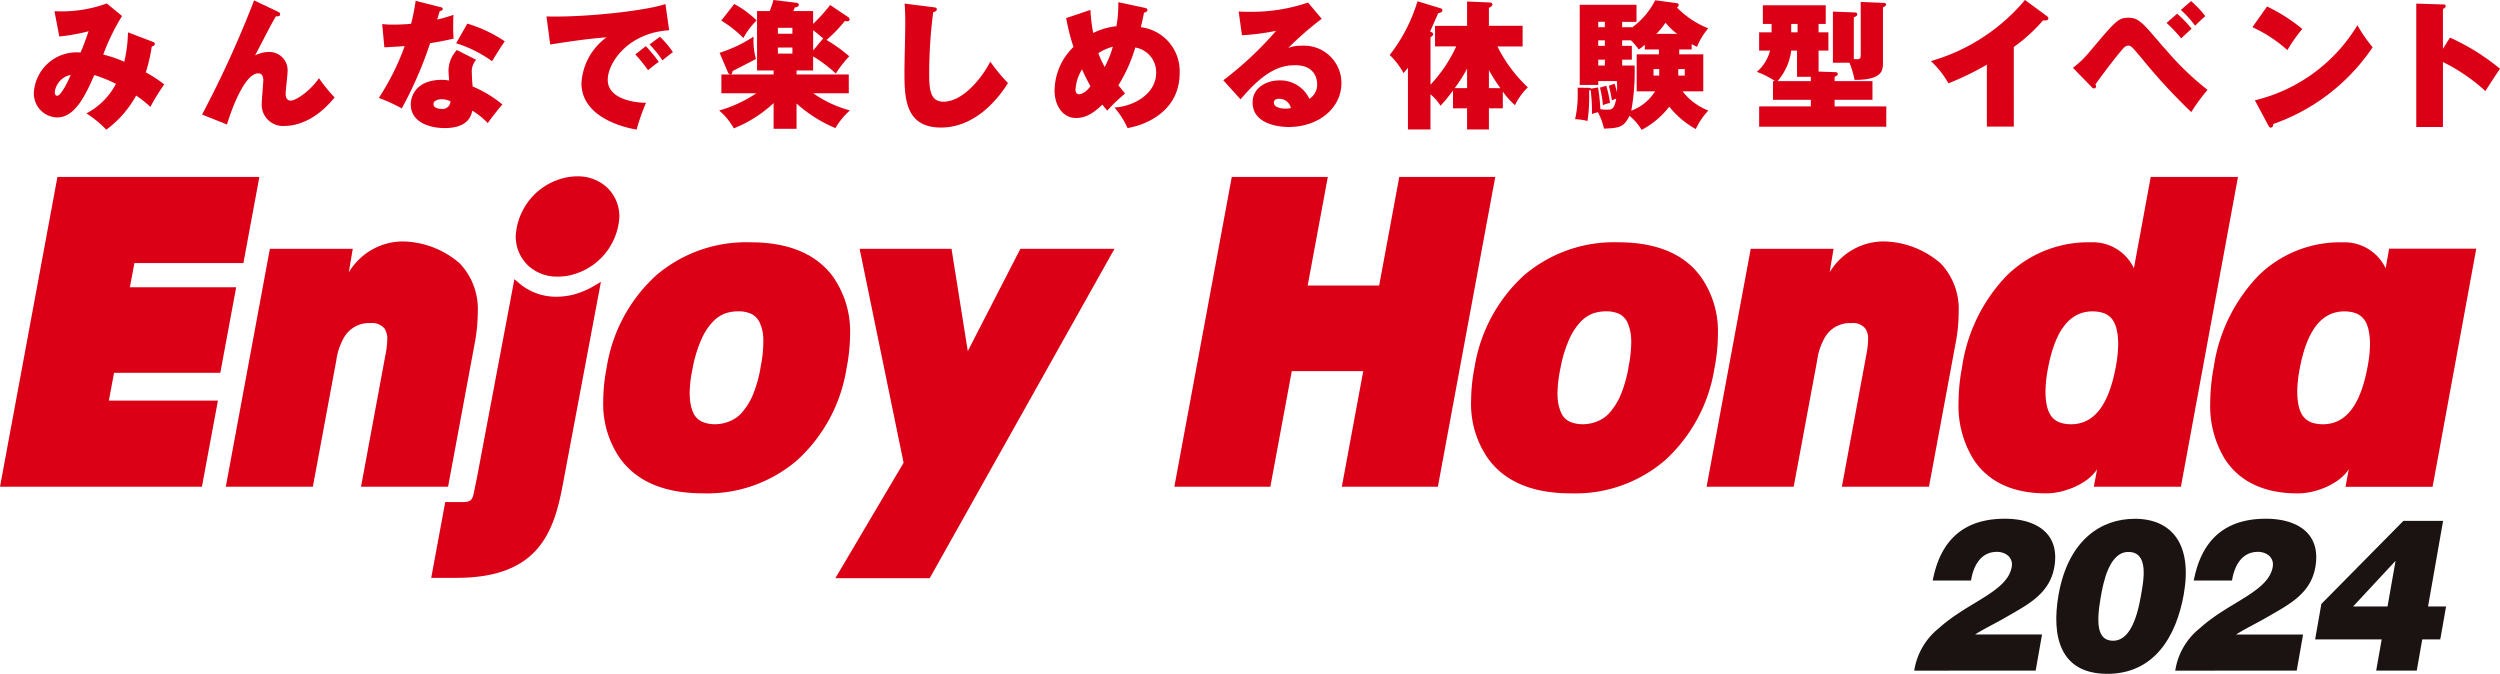
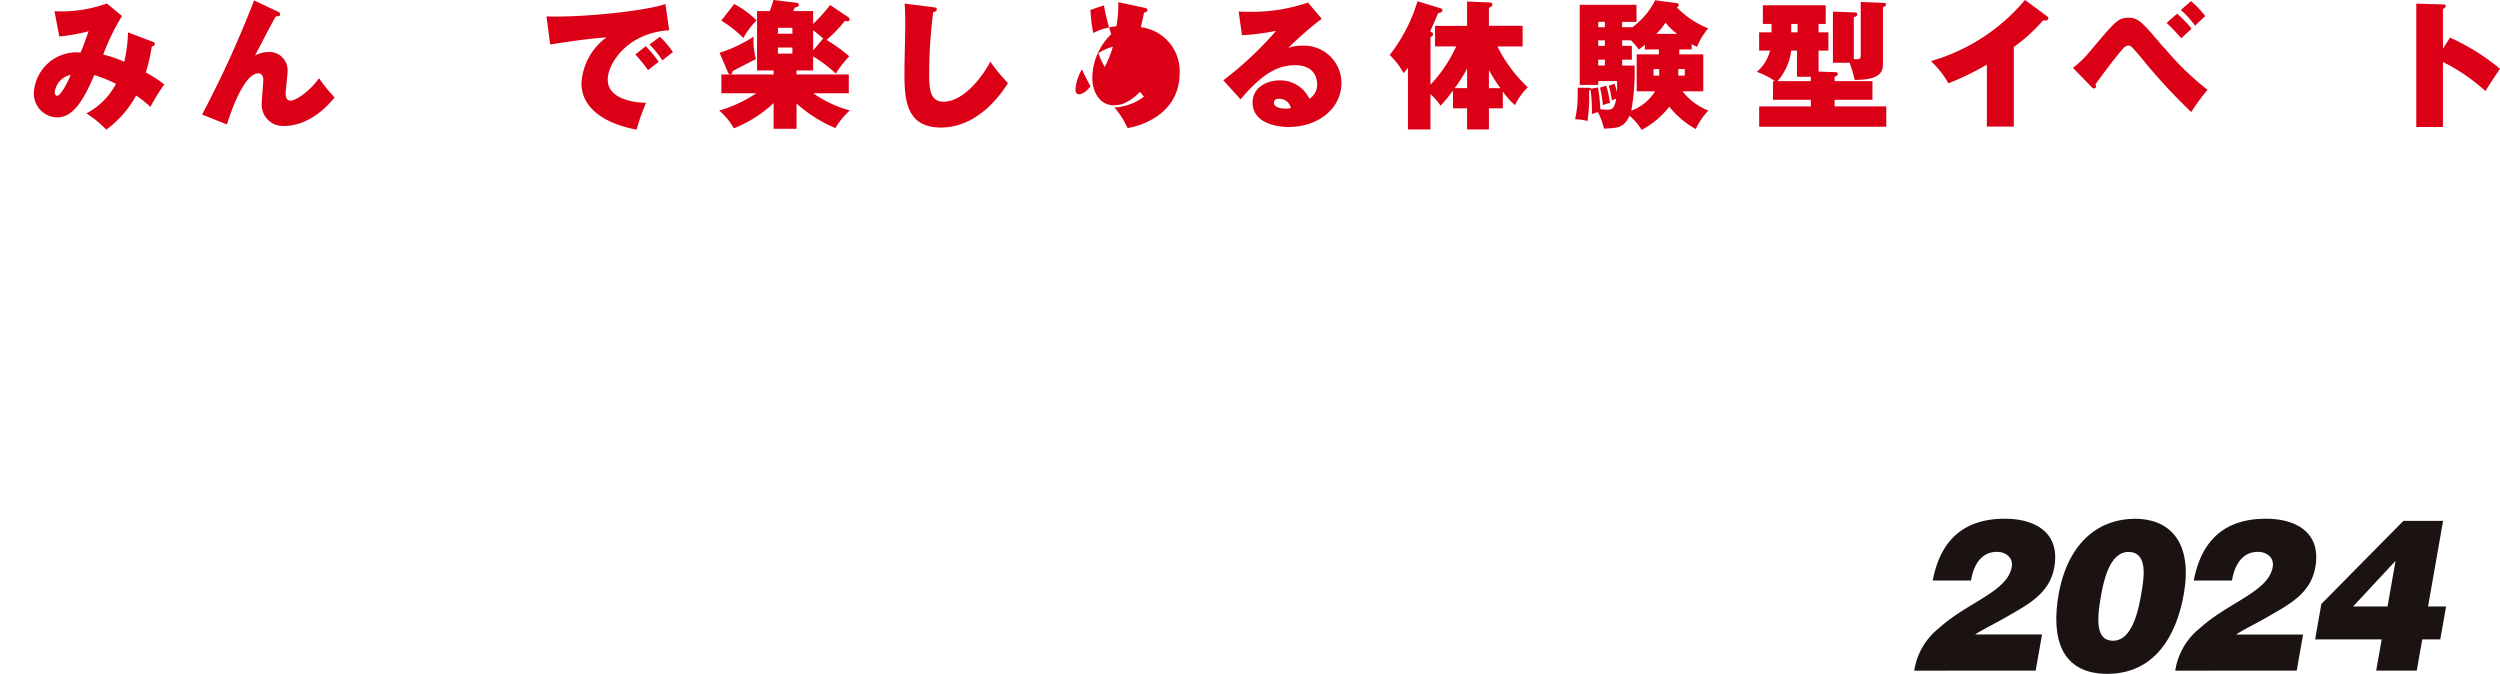
<svg xmlns="http://www.w3.org/2000/svg" id="グループ_10947" data-name="グループ 10947" width="264.473" height="71.284" viewBox="0 0 264.473 71.284">
  <defs>
    <clipPath id="clip-path">
      <rect id="長方形_22871" data-name="長方形 22871" width="264.473" height="71.284" fill="none" />
    </clipPath>
  </defs>
  <g id="グループ_10946" data-name="グループ 10946" clip-path="url(#clip-path)">
-     <path id="パス_6976" data-name="パス 6976" d="M148.025,38.636l-.059.338L145.9,50.125h-7.562l2.131-11.488H130.31l-.178.96-5.9,31.816h10.157l2.268-12.234h7.559L141.95,71.412h10.16l6.072-32.776ZM102.382,57.061l-1.721-10.818H90.939l4.651,22.634L88.37,81.088h9.983L117.9,46.242h-9.955ZM62.785,50.2a8.454,8.454,0,0,1-2.287.925,7.45,7.45,0,0,1-1.623.185h-.022a6.006,6.006,0,0,1-3.894-1.395l-.542-.462L50.441,70.53s-.037.169-.312,1.525c-.163.8-.352.981-1.306.981H47.1l-1.482,8.013h2.7c3.875,0,6.547-.969,8.3-2.824,1.658-1.772,2.35-4.108,2.851-6.677h0l4.1-21.809ZM40.757,57.566,38.192,71.412H47.4l2.829-15.228a17.492,17.492,0,0,0,.312-3.12v-.076a6.992,6.992,0,0,0-1.9-5.2,9.43,9.43,0,0,0-6.118-2.327A6.7,6.7,0,0,0,36.9,48.732l.417-2.49H28.549l-4.663,25.17h9.209L35.58,58.034a6.651,6.651,0,0,1,.848-2.472A3.049,3.049,0,0,1,39.22,54.1a1.685,1.685,0,0,1,1.454.574,1.9,1.9,0,0,1,.293,1.166.093.093,0,0,0,0,.038,9.559,9.559,0,0,1-.21,1.687m156.659,0-2.566,13.846h9.214l2.827-15.228a17.325,17.325,0,0,0,.313-3.12v-.076a7,7,0,0,0-1.9-5.2,9.419,9.419,0,0,0-6.114-2.327,6.688,6.688,0,0,0-5.633,3.271l.413-2.49h-8.762l-4.67,25.17h9.215l2.486-13.378a6.682,6.682,0,0,1,.844-2.472,3.055,3.055,0,0,1,2.79-1.46,1.674,1.674,0,0,1,1.457.574,1.875,1.875,0,0,1,.294,1.166.184.184,0,0,0,0,.038,9.743,9.743,0,0,1-.209,1.687M13.739,50.311l.478-2.563H25.749l1.69-9.112H6.075L0,71.412H21.36L23.054,62.3H11.517l.548-2.939h11.24l1.68-9.05Zm42.118-2.306a4.5,4.5,0,0,0,3.134,1.178H59a5.9,5.9,0,0,0,1.3-.142,6.719,6.719,0,0,0,5.223-6.147v-.057a4.238,4.238,0,0,0-1.3-3.082,4.537,4.537,0,0,0-3.141-1.181.1.1,0,0,1-.022,0,6.09,6.09,0,0,0-1.28.147,6.716,6.716,0,0,0-5.22,6.133v.007s0,0,0,.006h0v.017a4.224,4.224,0,0,0,1.3,3.117m125.875,7.326A9.976,9.976,0,0,0,179.9,49.16c-1.785-2.424-4.75-3.611-8.717-3.607a14.629,14.629,0,0,0-9.989,3.521,16.722,16.722,0,0,0-5.2,9.686,18.755,18.755,0,0,0-.367,3.564,10.081,10.081,0,0,0,1.843,6.179c1.8,2.423,4.743,3.608,8.692,3.608h.018a14.537,14.537,0,0,0,10.016-3.547,16.7,16.7,0,0,0,5.169-9.642,18.945,18.945,0,0,0,.371-3.591M172.276,58.8a13.829,13.829,0,0,1-.865,3,7.067,7.067,0,0,1-1.158,1.81,3.392,3.392,0,0,1-1.289.89,4.151,4.151,0,0,1-1.473.3,3.434,3.434,0,0,1-1.447-.282,1.865,1.865,0,0,1-.866-.874,4.553,4.553,0,0,1-.4-1.716c-.008-.127-.014-.266-.014-.414a13.77,13.77,0,0,1,.3-2.558,13.62,13.62,0,0,1,.907-3.064,6.7,6.7,0,0,1,1.177-1.863,3.634,3.634,0,0,1,1.315-.929,4.236,4.236,0,0,1,1.455-.244,3.208,3.208,0,0,1,1.377.271,1.915,1.915,0,0,1,.867.9,4.6,4.6,0,0,1,.4,1.8c.006.106.006.222.006.348a14.011,14.011,0,0,1-.3,2.624M89.929,55.331A10.091,10.091,0,0,0,88.1,49.16c-1.8-2.424-4.759-3.611-8.721-3.607a14.657,14.657,0,0,0-9.993,3.521,16.689,16.689,0,0,0-5.2,9.686,18.811,18.811,0,0,0-.37,3.564A10.082,10.082,0,0,0,65.656,68.5c1.8,2.423,4.745,3.608,8.691,3.608h.024a14.559,14.559,0,0,0,10.011-3.547,16.663,16.663,0,0,0,5.168-9.642,19.11,19.11,0,0,0,.379-3.591M80.462,58.8a14.138,14.138,0,0,1-.858,3,7.027,7.027,0,0,1-1.157,1.81,3.374,3.374,0,0,1-1.295.89,4.121,4.121,0,0,1-1.47.3,3.42,3.42,0,0,1-1.445-.282,1.908,1.908,0,0,1-.874-.874,4.668,4.668,0,0,1-.387-1.716c-.01-.127-.019-.266-.019-.414a13.7,13.7,0,0,1,.3-2.558,13.849,13.849,0,0,1,.913-3.064,6.571,6.571,0,0,1,1.177-1.863,3.615,3.615,0,0,1,1.309-.929,4.248,4.248,0,0,1,1.451-.244,3.2,3.2,0,0,1,1.382.271,1.927,1.927,0,0,1,.869.9,4.322,4.322,0,0,1,.394,1.8c0,.106,0,.222,0,.348a13.8,13.8,0,0,1-.3,2.624m147.07-20.16L225.744,48.3a4.791,4.791,0,0,0-4.522-2.747,12.314,12.314,0,0,0-8.941,3.534,17.581,17.581,0,0,0-4.718,9.68,20.537,20.537,0,0,0-.372,3.746,10.759,10.759,0,0,0,1.557,5.963c1.559,2.419,4.187,3.635,7.687,3.635h.042c1.963,0,4.427-1.048,5.376-2.558l-.351,1.86h9.213l6.039-32.776Zm-3.7,20.118c-.657,3.507-2,6.065-4.766,6.045-2.028-.037-2.612-1.2-2.668-3.378a14.1,14.1,0,0,1,.261-2.513c.662-3.506,2-6.068,4.766-6.052,2.034.043,2.61,1.214,2.67,3.386a14.109,14.109,0,0,1-.264,2.513m28.922-12.533-.367,2.079a4.811,4.811,0,0,0-4.534-2.747,12.3,12.3,0,0,0-8.934,3.534,17.625,17.625,0,0,0-4.721,9.68,21,21,0,0,0-.369,3.746,10.752,10.752,0,0,0,1.548,5.963c1.562,2.419,4.194,3.635,7.69,3.635h.051c1.96,0,4.425-1.048,5.369-2.558l-.346,1.86h9.213l4.62-25.191Zm-2.287,12.533c-.659,3.507-1.992,6.065-4.762,6.045-2.039-.037-2.613-1.2-2.673-3.378a14.348,14.348,0,0,1,.264-2.513c.666-3.506,2.006-6.068,4.766-6.052,2.028.043,2.612,1.214,2.672,3.386a13.91,13.91,0,0,1-.267,2.513" transform="translate(0 -19.92)" fill="#dc0017" />
    <path id="パス_6977" data-name="パス 6977" d="M418.746,129.548a7.1,7.1,0,0,1,2.612-4.494c3.043-2.764,7.242-3.843,7.7-6.472.178-1.011-.651-1.6-1.561-1.6-1.733,0-2.5,1.506-2.744,3.034h-4.052c.884-4.652,3.665-6.539,7.63-6.539,3.164,0,5.88,1.438,5.231,5.124-.49,2.786-2.751,3.932-4.97,5.213-1.231.719-2.508,1.326-3.413,1.91h7.086l-.673,3.82Z" transform="translate(-216.24 -58.601)" fill="#1a1311" />
    <path id="パス_6978" data-name="パス 6978" d="M458.1,113.482c3.966,0,6.13,2.719,5.205,7.977-.8,4.517-3.152,8.427-8.093,8.427s-5.95-3.864-5.151-8.4c1.046-5.82,4.55-8,8.039-8m.654,8.225c.293-1.663.917-4.719-1.314-4.719-2.037,0-2.654,3.258-2.919,4.763-.487,2.764-.4,4.63,1.309,4.63,1.6,0,2.458-2.022,2.925-4.674" transform="translate(-232.283 -58.602)" fill="#1a1311" />
    <path id="パス_6979" data-name="パス 6979" d="M475.84,129.548a7.1,7.1,0,0,1,2.612-4.494c3.043-2.764,7.242-3.843,7.7-6.472.178-1.011-.651-1.6-1.561-1.6-1.733,0-2.5,1.506-2.745,3.034H477.8c.884-4.652,3.665-6.539,7.631-6.539,3.164,0,5.879,1.438,5.23,5.124-.49,2.786-2.751,3.932-4.97,5.213-1.231.719-2.508,1.326-3.413,1.91h7.085l-.672,3.82Z" transform="translate(-245.723 -58.601)" fill="#1a1311" />
    <path id="パス_6980" data-name="パス 6980" d="M507.1,122.732l8.677-8.786h4.2L518.387,123h1.907l-.614,3.483h-1.907l-.581,3.3H512.9l.581-3.3H506.44Zm3.355.27H514.1l.85-4.832Z" transform="translate(-261.525 -58.842)" fill="#1a1311" />
    <path id="パス_6981" data-name="パス 6981" d="M19.968,4.805c.161.059.235.088.235.219,0,.205-.249.263-.322.292a18.028,18.028,0,0,1-.628,2.734A12.868,12.868,0,0,1,21.2,9.322,21.822,21.822,0,0,0,19.735,11.7a11.409,11.409,0,0,0-1.506-1.2,11.115,11.115,0,0,1-3.158,3.611,11.032,11.032,0,0,0-2.105-1.725,7.408,7.408,0,0,0,3.129-3.128A15.345,15.345,0,0,0,13.8,8.328c-1.214,2.879-2.325,4.487-3.947,4.487a2.529,2.529,0,0,1-2.442-2.66,4.533,4.533,0,0,1,4.941-4.21c.308-.731.336-.8.848-2.251a19.629,19.629,0,0,1-3.1.556L9.589,1.574A14.042,14.042,0,0,0,15.13.756l1.607,1.33a22.667,22.667,0,0,0-1.988,4.078,12.784,12.784,0,0,1,2.223.76,15.136,15.136,0,0,0,.395-3.114ZM9.619,10.141c0,.131.044.38.263.38.424,0,1.287-1.828,1.419-2.207a2.113,2.113,0,0,0-1.681,1.827" transform="translate(-3.827 -0.39)" fill="#dc0017" />
    <path id="パス_6982" data-name="パス 6982" d="M52.233,1.29c.132.059.22.117.22.263,0,.234-.22.22-.439.22-.278.453-.541.935-1.111,2.032-.293.57-.716,1.389-1.1,2.105a3.3,3.3,0,0,1,1.447-.366,1.931,1.931,0,0,1,1.988,2.135c0,.351-.2,1.944-.2,2.266s.088.746.526.746c.6,0,2.12-1.082,3-2.369a17.968,17.968,0,0,0,1.651,2.032c-2.353,2.924-4.721,3.011-5.233,3.011a2.246,2.246,0,0,1-2.47-2.4c0-.38.161-2.091.161-2.441,0-.132,0-.717-.526-.717-1.725,0-3.318,5.409-3.318,5.409l-2.631-1.053A111.142,111.142,0,0,0,49.7.091Z" transform="translate(-22.821 -0.047)" fill="#dc0017" />
-     <path id="パス_6983" data-name="パス 6983" d="M83.23,2.638A9.148,9.148,0,0,0,84.4,2.7c.614,0,1.272-.029,1.886-.088A20.313,20.313,0,0,0,86.769.182l2.6.658c.176.044.264.073.264.2s-.088.161-.322.249c-.044.132-.2.672-.264.877a17.746,17.746,0,0,0,1.725-.5c-.014.263-.029.439-.029,1.125a13.417,13.417,0,0,0,.043,1.389c-.876.2-1.607.351-2.484.482a40.74,40.74,0,0,1-3,6.9,18.3,18.3,0,0,0-2.426-1.111,25.971,25.971,0,0,0,2.734-5.482c-.717.059-1.316.088-2.149.132Zm9.941,3.786a1.86,1.86,0,0,0-.453,1.461,12.245,12.245,0,0,0,.088,1.36,12.532,12.532,0,0,1,3.143,1.9A25.043,25.043,0,0,0,94.4,13.119,7.722,7.722,0,0,0,92.761,11.8c-.1.468-.394,1.843-2.908,1.843-1.828,0-3.6-.746-3.6-2.5,0-.921.614-2.6,3.289-2.6a3.607,3.607,0,0,1,.76.073c0-.117-.059-1.023-.059-1.067a3.281,3.281,0,0,1,.892-2.164ZM89.546,10.59c-.468,0-.892.176-.892.512,0,.38.468.511.862.511a.818.818,0,0,0,.935-.8,2.093,2.093,0,0,0-.906-.22m2.69-8A14.479,14.479,0,0,1,96.2,4.465c-.366.5-1.184,1.827-1.344,2.105a13.224,13.224,0,0,0-3.8-1.9Z" transform="translate(-42.799 -0.094)" fill="#dc0017" />
    <path id="パス_6984" data-name="パス 6984" d="M132.522,3.654c-4.444.278-6.5,3.523-6.5,5.233,0,1.959,2.587,2.427,4.049,2.441a22.838,22.838,0,0,0-.994,2.836c-.687-.117-5.833-1.038-5.833-4.911A6.441,6.441,0,0,1,125.9,4.4c-2,.161-3.435.366-5.964.76l-.395-2.967c4.3.117,10.788-.658,12.586-1.315Zm-2.47,1.681A15.1,15.1,0,0,1,131.426,7c-.2.117-.76.57-1.14.877a17.522,17.522,0,0,0-1.344-1.666Zm1.491-.994a9.783,9.783,0,0,1,1.374,1.622c-.672.527-.775.6-1.111.878a11.014,11.014,0,0,0-1.359-1.681Z" transform="translate(-61.731 -0.453)" fill="#dc0017" />
    <path id="パス_6985" data-name="パス 6985" d="M157.555,9.868V7.88h5.526V7.456h-1.754V1.17h1.345A11.666,11.666,0,0,0,163.066,0l2.4.292c.161.015.278.074.278.219,0,.22-.278.264-.424.278-.059.161-.088.22-.161.38h2.1V2.53a17.577,17.577,0,0,0,1.8-2l1.871,1.257a.316.316,0,0,1,.19.278c0,.132-.117.191-.263.191a1.673,1.673,0,0,1-.234-.044,15.279,15.279,0,0,1-1.944,2.017,16.55,16.55,0,0,1,2.4,1.725,12.284,12.284,0,0,0-1.418,1.828,14.353,14.353,0,0,0-2.4-1.813V7.456h-1.754V7.88h5.526V9.868h-3.757a12.12,12.12,0,0,0,3.874,1.813,7.958,7.958,0,0,0-1.535,1.871,14.49,14.49,0,0,1-4.108-2.6v2.675H163.08V10.906a13.479,13.479,0,0,1-4.21,2.675,6.863,6.863,0,0,0-1.549-1.886,13.978,13.978,0,0,0,3.932-1.828Zm-.19-4.283a14.6,14.6,0,0,0,3.6-1.71,7.134,7.134,0,0,0,.248,2.368c-.19.1-1.637.848-2.47,1.272-.044.219-.059.351-.249.351-.132,0-.219-.146-.263-.248Zm1.549-5.16a10.049,10.049,0,0,1,2.368,1.739,7.828,7.828,0,0,0-1.4,1.857,12.331,12.331,0,0,0-2.339-1.842Zm4.619,3.143h1.535V2.939h-1.535Zm1.535,1.461h-1.535v.643h1.535Zm3.26-.965c-.483-.41-.658-.555-1.067-.862V5.337Z" transform="translate(-81.24 -0.001)" fill="#dc0017" />
    <path id="パス_6986" data-name="パス 6986" d="M200.877,1.167c.263.029.395.044.395.234s-.19.234-.38.293a52.033,52.033,0,0,0-.424,6.4c0,1.652.059,3.07,1.506,3.07,2.3,0,4.4-3.07,4.955-4.24A19.129,19.129,0,0,0,208.8,9.192c-.687,1.125-3.157,4.707-7.09,4.707-3.859,0-3.859-3.289-3.859-5.979,0-.79.088-4.268.088-4.985,0-.147,0-1.359-.073-2.149Z" transform="translate(-102.17 -0.406)" fill="#dc0017" />
-     <path id="パス_6987" data-name="パス 6987" d="M234.49,1.3a18.467,18.467,0,0,0,.293,2.441,7.15,7.15,0,0,1,2.456-.717,12.833,12.833,0,0,0,.2-2.543l2.807.6c.2.044.278.117.278.234,0,.176-.234.249-.366.278-.088.453-.146.716-.336,1.534a4.686,4.686,0,0,1,4.108,4.853c0,3.947-3.435,5.467-5.511,5.818a9.086,9.086,0,0,0-1.388-2.178c1.71-.059,4.415-1.242,4.415-3.7a2.651,2.651,0,0,0-2.208-2.645,16.516,16.516,0,0,1-1.784,3.991c.1.146.643.818.7.877a18.056,18.056,0,0,0-1.886,1.813c-.2-.248-.336-.394-.512-.643-1.374,1.344-2.237,1.418-2.792,1.418-1.461,0-2.266-1.389-2.266-2.895a6.5,6.5,0,0,1,2-4.619,22.167,22.167,0,0,1-.775-3.055ZM233.6,7.589a4.629,4.629,0,0,0-.687,2.134c0,.1,0,.5.395.5.059,0,.6-.044,1.184-.848-.307-.57-.628-1.184-.892-1.784m1.725-1.71A11.651,11.651,0,0,0,236,7.34a10.812,10.812,0,0,0,.862-2.149,5.363,5.363,0,0,0-1.535.687" transform="translate(-119.135 -0.25)" fill="#dc0017" />
+     <path id="パス_6987" data-name="パス 6987" d="M234.49,1.3a18.467,18.467,0,0,0,.293,2.441,7.15,7.15,0,0,1,2.456-.717,12.833,12.833,0,0,0,.2-2.543l2.807.6c.2.044.278.117.278.234,0,.176-.234.249-.366.278-.088.453-.146.716-.336,1.534a4.686,4.686,0,0,1,4.108,4.853c0,3.947-3.435,5.467-5.511,5.818a9.086,9.086,0,0,0-1.388-2.178c1.71-.059,4.415-1.242,4.415-3.7c.1.146.643.818.7.877a18.056,18.056,0,0,0-1.886,1.813c-.2-.248-.336-.394-.512-.643-1.374,1.344-2.237,1.418-2.792,1.418-1.461,0-2.266-1.389-2.266-2.895a6.5,6.5,0,0,1,2-4.619,22.167,22.167,0,0,1-.775-3.055ZM233.6,7.589a4.629,4.629,0,0,0-.687,2.134c0,.1,0,.5.395.5.059,0,.6-.044,1.184-.848-.307-.57-.628-1.184-.892-1.784m1.725-1.71A11.651,11.651,0,0,0,236,7.34a10.812,10.812,0,0,0,.862-2.149,5.363,5.363,0,0,0-1.535.687" transform="translate(-119.135 -0.25)" fill="#dc0017" />
    <path id="パス_6988" data-name="パス 6988" d="M278.015,2.27a34.2,34.2,0,0,0-3.537,3.084,3.618,3.618,0,0,1,1.4-.234,3.955,3.955,0,0,1,4.225,3.932c0,2.675-2.412,4.663-5.6,4.663-1.154,0-3.8-.366-3.8-2.588,0-1.622,1.549-2.339,2.822-2.339a3.4,3.4,0,0,1,3.186,1.945,1.744,1.744,0,0,0,.819-1.564c0-.4-.146-1.989-2.31-1.989-1.7,0-3.333.7-5.789,3.611l-1.827-2.017a36.54,36.54,0,0,0,5.585-5.233,24.476,24.476,0,0,1-3.611.468L269.229,1.5c.278.015.585.029,1.067.029a18.478,18.478,0,0,0,6.271-.979Zm-4.531,8.464c-.468,0-.527.278-.527.409,0,.512.775.629,1.184.629a2.743,2.743,0,0,0,.614-.059,1.246,1.246,0,0,0-1.272-.979" transform="translate(-138.192 -0.281)" fill="#dc0017" />
    <path id="パス_6989" data-name="パス 6989" d="M308.8,5.052V2.874h3.391V.3l2.353.1c.176.015.322.044.322.205,0,.19-.234.307-.366.365v1.9h3.567V5.052H315.4a15.2,15.2,0,0,0,3.216,4.327,6.69,6.69,0,0,0-1.359,1.886,7.83,7.83,0,0,1-1.286-1.447V11.6H314.5v2.237h-2.309V11.6H310.7V9.715a16.811,16.811,0,0,1-1.316,1.608,5.471,5.471,0,0,0-1.067-1.213v3.728h-2.383V7.318c-.176.219-.278.336-.468.555a7.582,7.582,0,0,0-1.462-1.915A17.344,17.344,0,0,0,306.946.272l2.4.731c.1.029.234.073.234.22,0,.219-.249.278-.439.307-.146.307-.731,1.666-.863,1.944.235.088.322.161.322.293s-.146.234-.278.307V9.1a15.067,15.067,0,0,0,2.719-4.049Zm3.391,2.339a14.883,14.883,0,0,1-1.316,2.076h1.316Zm3.523,2.076A17.982,17.982,0,0,1,314.5,7.552V9.467Z" transform="translate(-156.989 -0.14)" fill="#dc0017" />
    <path id="パス_6990" data-name="パス 6990" d="M350.555,2.911v.044a8.057,8.057,0,0,0,2.47-2.894l2.208.292c.131.015.278.044.278.22a.322.322,0,0,1-.19.248,9.553,9.553,0,0,0,3.318,2.208,6.813,6.813,0,0,0-1.184,1.959c-.249-.117-.337-.161-.57-.292v.57h-1.316v.512h2.544V9.694H355.92a6.307,6.307,0,0,0,2.733,2.032,7.147,7.147,0,0,0-1.33,1.959,9.337,9.337,0,0,1-2.807-2.368,9.031,9.031,0,0,1-2.923,2.456,5.834,5.834,0,0,0-1.286-1.491c-.6,1.257-1.155,1.287-2.7,1.359a6.734,6.734,0,0,0-.643-1.74,4.524,4.524,0,0,0-.629.2,16.723,16.723,0,0,0-.146-2.572.6.6,0,0,1-.161.087,18.065,18.065,0,0,1-.161,3.216,6.069,6.069,0,0,0-1.316-.19,11.287,11.287,0,0,0,.278-2.514c0-.351,0-.585-.015-.819l1.2.015a.317.317,0,0,1,.234.088l.731-.132a20.305,20.305,0,0,1,.248,2.31,6.249,6.249,0,0,0,.687.044c.556,0,.775-.044.994-1.169a3.933,3.933,0,0,0-.468.19,10.8,10.8,0,0,0-.322-1.549l.614-.219a9.234,9.234,0,0,1,.248.906,10.486,10.486,0,0,0,0-1.184H347v.409h-1.959V.543h6.008v1.8h-1.52v.57Zm-2.85-.57H347v.57h.7Zm0,1.959H347v.585h.7Zm0,2.047H347v.614h.7ZM347.85,9.1a12.186,12.186,0,0,1,.4,1.827,2.959,2.959,0,0,0-.76.234,11.036,11.036,0,0,0-.307-1.857ZM349.532,4.3v.585h1.023V6.347h-1.023v.614h1.316a23.367,23.367,0,0,1-.351,4.78,5,5,0,0,0,2.514-2.046h-1.944V5.777h2.354V5.265h-1.491v-.5a4.82,4.82,0,0,1-.643.5,8.606,8.606,0,0,0-.819-.965Zm3.918,3.041h-.6v.687h.6Zm1.9-3.728a6.22,6.22,0,0,1-1.228-1.185,7.524,7.524,0,0,1-.979,1.185Zm.117,4.414h.687V7.341h-.687Z" transform="translate(-177.924 -0.032)" fill="#dc0017" />
    <path id="パス_6991" data-name="パス 6991" d="M390.842,3.639h1.038v1.93h-1.038V7.791l1.74.059c.1,0,.292.015.292.19,0,.132-.073.175-.336.307V8.8h4.005v1.973h-4.005v.7h5.467v2.149H384.556V11.475h5.468v-.7h-4.006V8.8h.22a8.358,8.358,0,0,0-1.93-.979,4.353,4.353,0,0,0,1.4-2.251h-1.155V3.639h1.316V2.748h-.921V.774H391.6V2.748h-.761Zm-2.281,1.93h-.614A6.059,6.059,0,0,1,386.5,8.8h3.523V8.346h-1.462Zm.059-2.821h-.673v.892h.673ZM395.3.423l2.441.1c.073,0,.234.015.234.175s-.19.249-.322.293V6.8c0,.833,0,1.871-3,1.871a10.256,10.256,0,0,0-.541-1.813h-1.754V1.446l2.3.088c.146,0,.278.044.278.2,0,.19-.234.263-.366.307v4.43c.7.044.731,0,.731-.614Z" transform="translate(-198.456 -0.218)" fill="#dc0017" />
    <path id="パス_6992" data-name="パス 6992" d="M431.16,13.391h-2.85V6.842a30.544,30.544,0,0,1-4.064,1.974,9.939,9.939,0,0,0-1.857-2.354A20.294,20.294,0,0,0,432.344,0l2.31,1.7c.117.088.161.146.161.234,0,.263-.322.248-.556.219a17.739,17.739,0,0,1-3.1,2.821Z" transform="translate(-218.121 -0.001)" fill="#dc0017" />
    <path id="パス_6993" data-name="パス 6993" d="M453.458,7.3a10.441,10.441,0,0,0,1.813-1.754C458,2.3,458.268,2,459.349,2c1.053,0,1.52.57,3.508,2.909.088.117.161.175.409.438A29.293,29.293,0,0,0,467.7,9.627a21.5,21.5,0,0,0-1.725,2.353,61.062,61.062,0,0,1-5.277-5.73c-.994-1.169-1.1-1.3-1.374-1.3a.733.733,0,0,0-.511.263c-.862.936-2.7,3.45-2.982,3.845a.346.346,0,0,1,.073.19.217.217,0,0,1-.2.234.329.329,0,0,1-.263-.146ZM464.48,1.572a12.152,12.152,0,0,1,1.535,1.593c-.2.176-.965.877-1.1,1.023a15.272,15.272,0,0,0-1.55-1.637Zm1.476-1.33a10.249,10.249,0,0,1,1.505,1.593c-.336.278-.745.687-1.081,1.008a10.531,10.531,0,0,0-1.505-1.666Z" transform="translate(-234.165 -0.125)" fill="#dc0017" />
-     <path id="パス_6994" data-name="パス 6994" d="M494.269,1.422A17.993,17.993,0,0,1,498,3.8a15.232,15.232,0,0,0-1.578,2.237,14.716,14.716,0,0,0-3.7-2.426Zm-1.286,9.925A17.442,17.442,0,0,0,503.83,3.4a15.807,15.807,0,0,0,1.608,2.339,21.072,21.072,0,0,1-10.511,8.113c-.014.161-.043.38-.263.38-.146,0-.2-.117-.263-.234Z" transform="translate(-254.44 -0.734)" fill="#dc0017" />
    <path id="パス_6995" data-name="パス 6995" d="M532.133,4.382a23.365,23.365,0,0,1,5.292,3.3c-.395.57-1.2,1.813-1.549,2.353a19.466,19.466,0,0,0-4.488-3.069V13.84h-2.821V.786l2.777.088c.19,0,.336,0,.336.175,0,.146-.176.249-.293.307v4.21Z" transform="translate(-272.951 -0.406)" fill="#dc0017" />
  </g>
</svg>